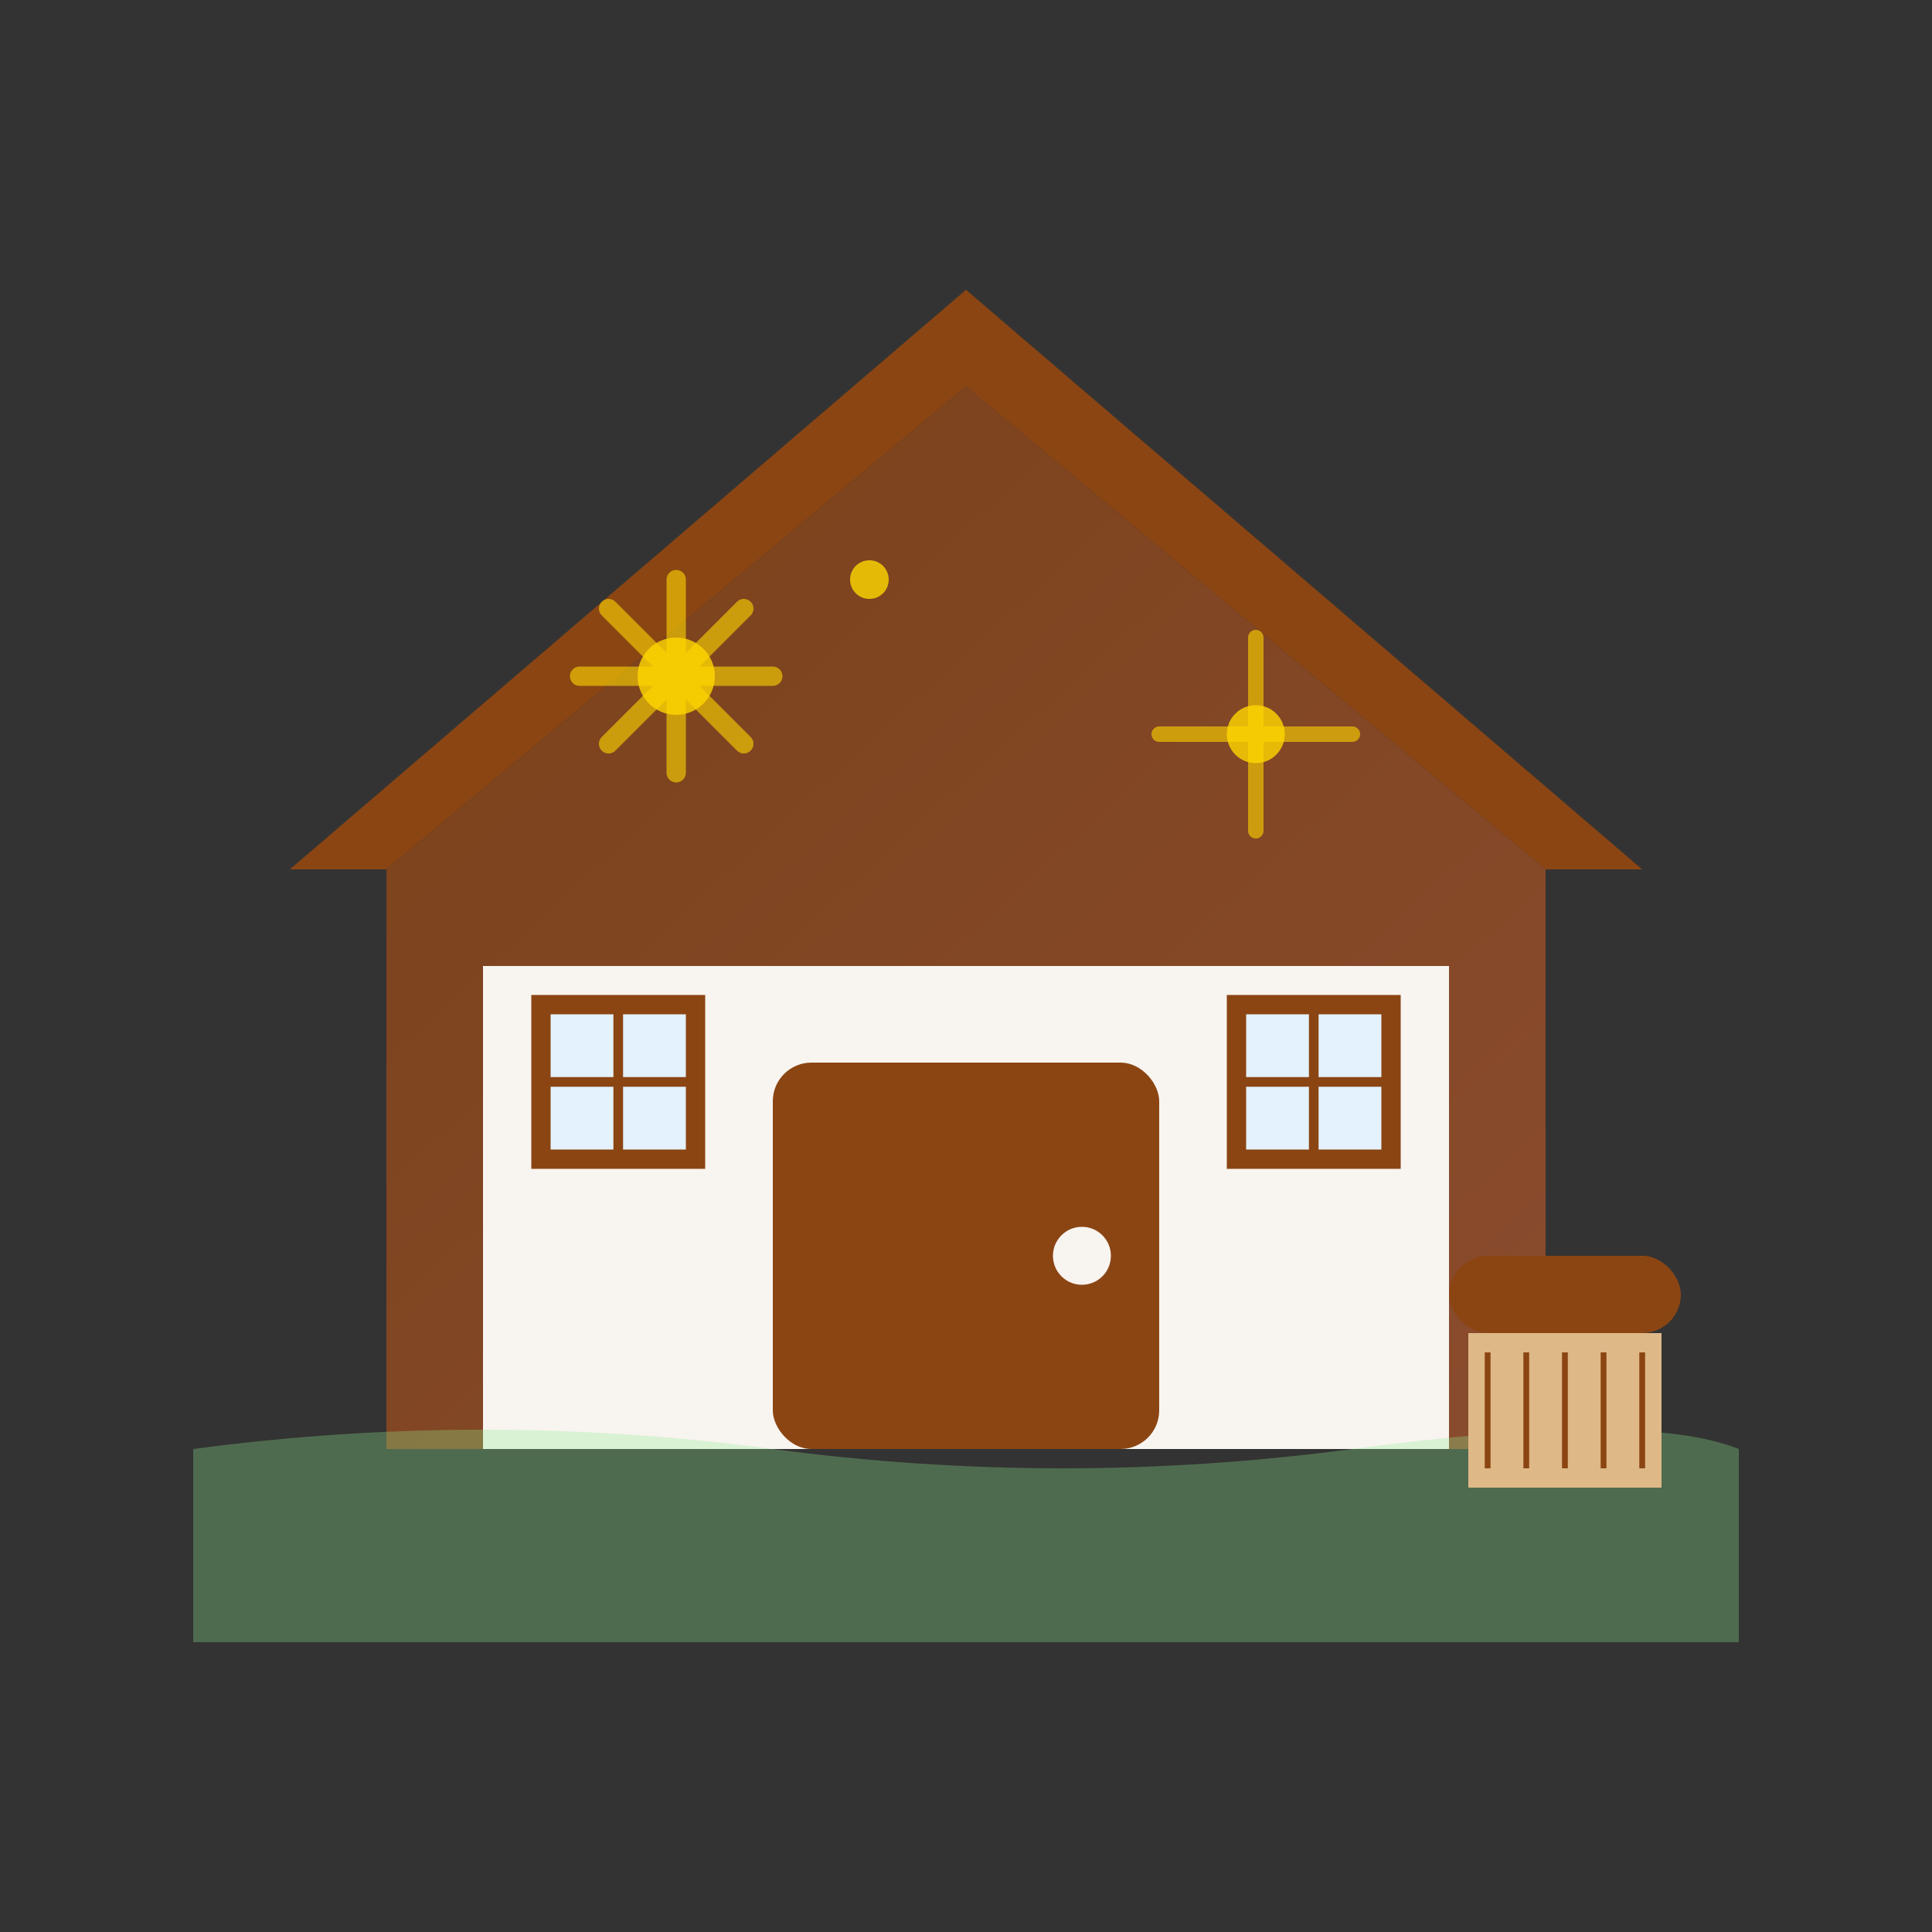
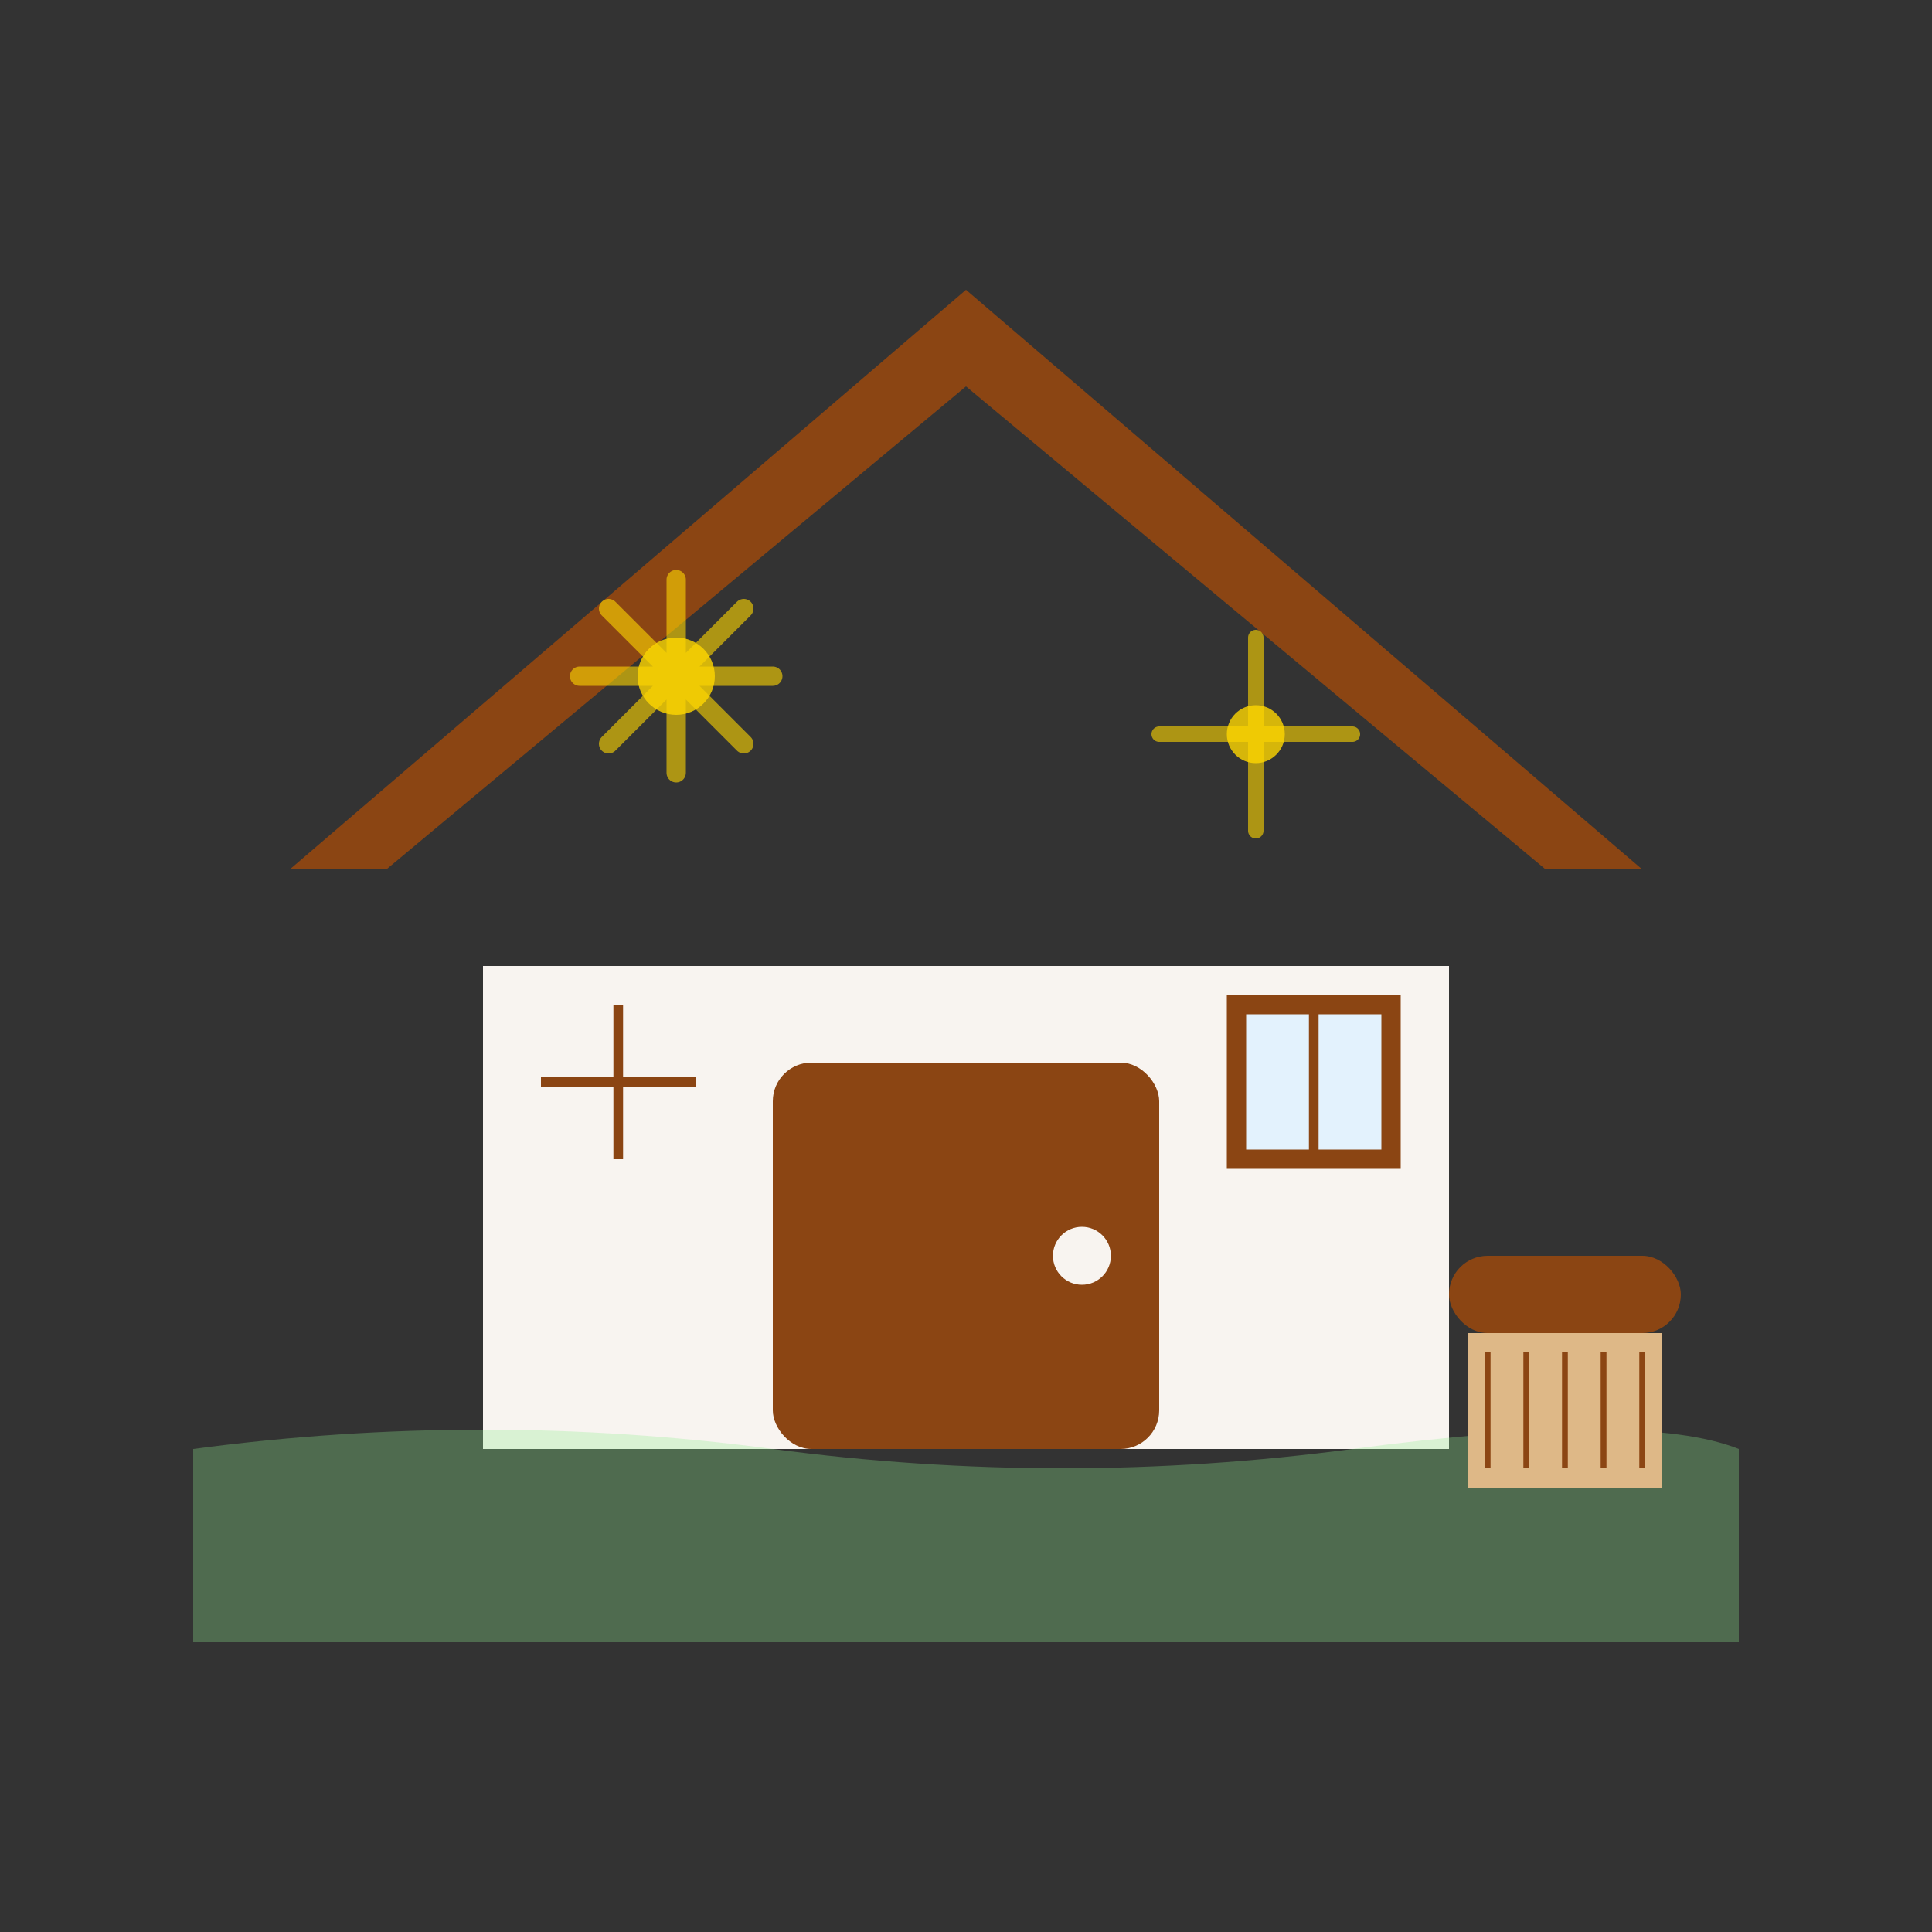
<svg xmlns="http://www.w3.org/2000/svg" width="100" height="100" viewBox="0 0 100 100" fill="none">
  <rect x="0" y="0" width="100" height="100" fill="#333333" stroke="none" />
  <defs>
    <linearGradient id="houseGrad" x1="0%" y1="0%" x2="100%" y2="100%">
      <stop offset="0%" style="stop-color:#8B4513" />
      <stop offset="100%" style="stop-color:#A0522D" />
    </linearGradient>
  </defs>
-   <path d="M20 45 L50 20 L80 45 L80 75 L20 75 Z" fill="url(#houseGrad)" opacity="0.8" />
  <rect x="25" y="50" width="50" height="25" fill="#f8f4f0" />
  <path d="M15 45 L50 15 L85 45 L80 45 L50 20 L20 45 Z" fill="#8B4513" />
  <rect x="40" y="55" width="20" height="20" fill="#8B4513" rx="2" />
  <circle cx="56" cy="65" r="1.5" fill="#f8f4f0" />
-   <rect x="28" y="52" width="8" height="8" fill="#e3f2fd" stroke="#8B4513" stroke-width="1" />
  <rect x="64" y="52" width="8" height="8" fill="#e3f2fd" stroke="#8B4513" stroke-width="1" />
  <line x1="32" y1="52" x2="32" y2="60" stroke="#8B4513" stroke-width="0.5" />
  <line x1="28" y1="56" x2="36" y2="56" stroke="#8B4513" stroke-width="0.5" />
  <line x1="68" y1="52" x2="68" y2="60" stroke="#8B4513" stroke-width="0.5" />
-   <line x1="64" y1="56" x2="72" y2="56" stroke="#8B4513" stroke-width="0.5" />
  <circle cx="35" cy="35" r="2" fill="#FFD700" opacity="0.8" />
  <circle cx="65" cy="38" r="1.5" fill="#FFD700" opacity="0.8" />
-   <circle cx="45" cy="30" r="1" fill="#FFD700" opacity="0.8" />
  <path d="M35 30 L35 40 M30 35 L40 35 M31.5 31.5 L38.5 38.5 M38.5 31.5 L31.5 38.5" stroke="#FFD700" stroke-width="1" stroke-linecap="round" opacity="0.6" />
  <path d="M65 33 L65 43 M60 38 L70 38" stroke="#FFD700" stroke-width="0.8" stroke-linecap="round" opacity="0.6" />
  <path d="M10 75 Q25 73 40 75 Q55 77 70 75 Q85 73 90 75 L90 85 L10 85 Z" fill="#90EE90" opacity="0.3" />
  <g transform="translate(75, 65)">
    <rect x="0" y="0" width="12" height="4" fill="#8B4513" rx="2" />
    <rect x="1" y="4" width="10" height="8" fill="#DEB887" />
    <line x1="2" y1="5" x2="2" y2="11" stroke="#8B4513" stroke-width="0.3" />
    <line x1="4" y1="5" x2="4" y2="11" stroke="#8B4513" stroke-width="0.3" />
    <line x1="6" y1="5" x2="6" y2="11" stroke="#8B4513" stroke-width="0.3" />
    <line x1="8" y1="5" x2="8" y2="11" stroke="#8B4513" stroke-width="0.3" />
    <line x1="10" y1="5" x2="10" y2="11" stroke="#8B4513" stroke-width="0.3" />
  </g>
</svg>